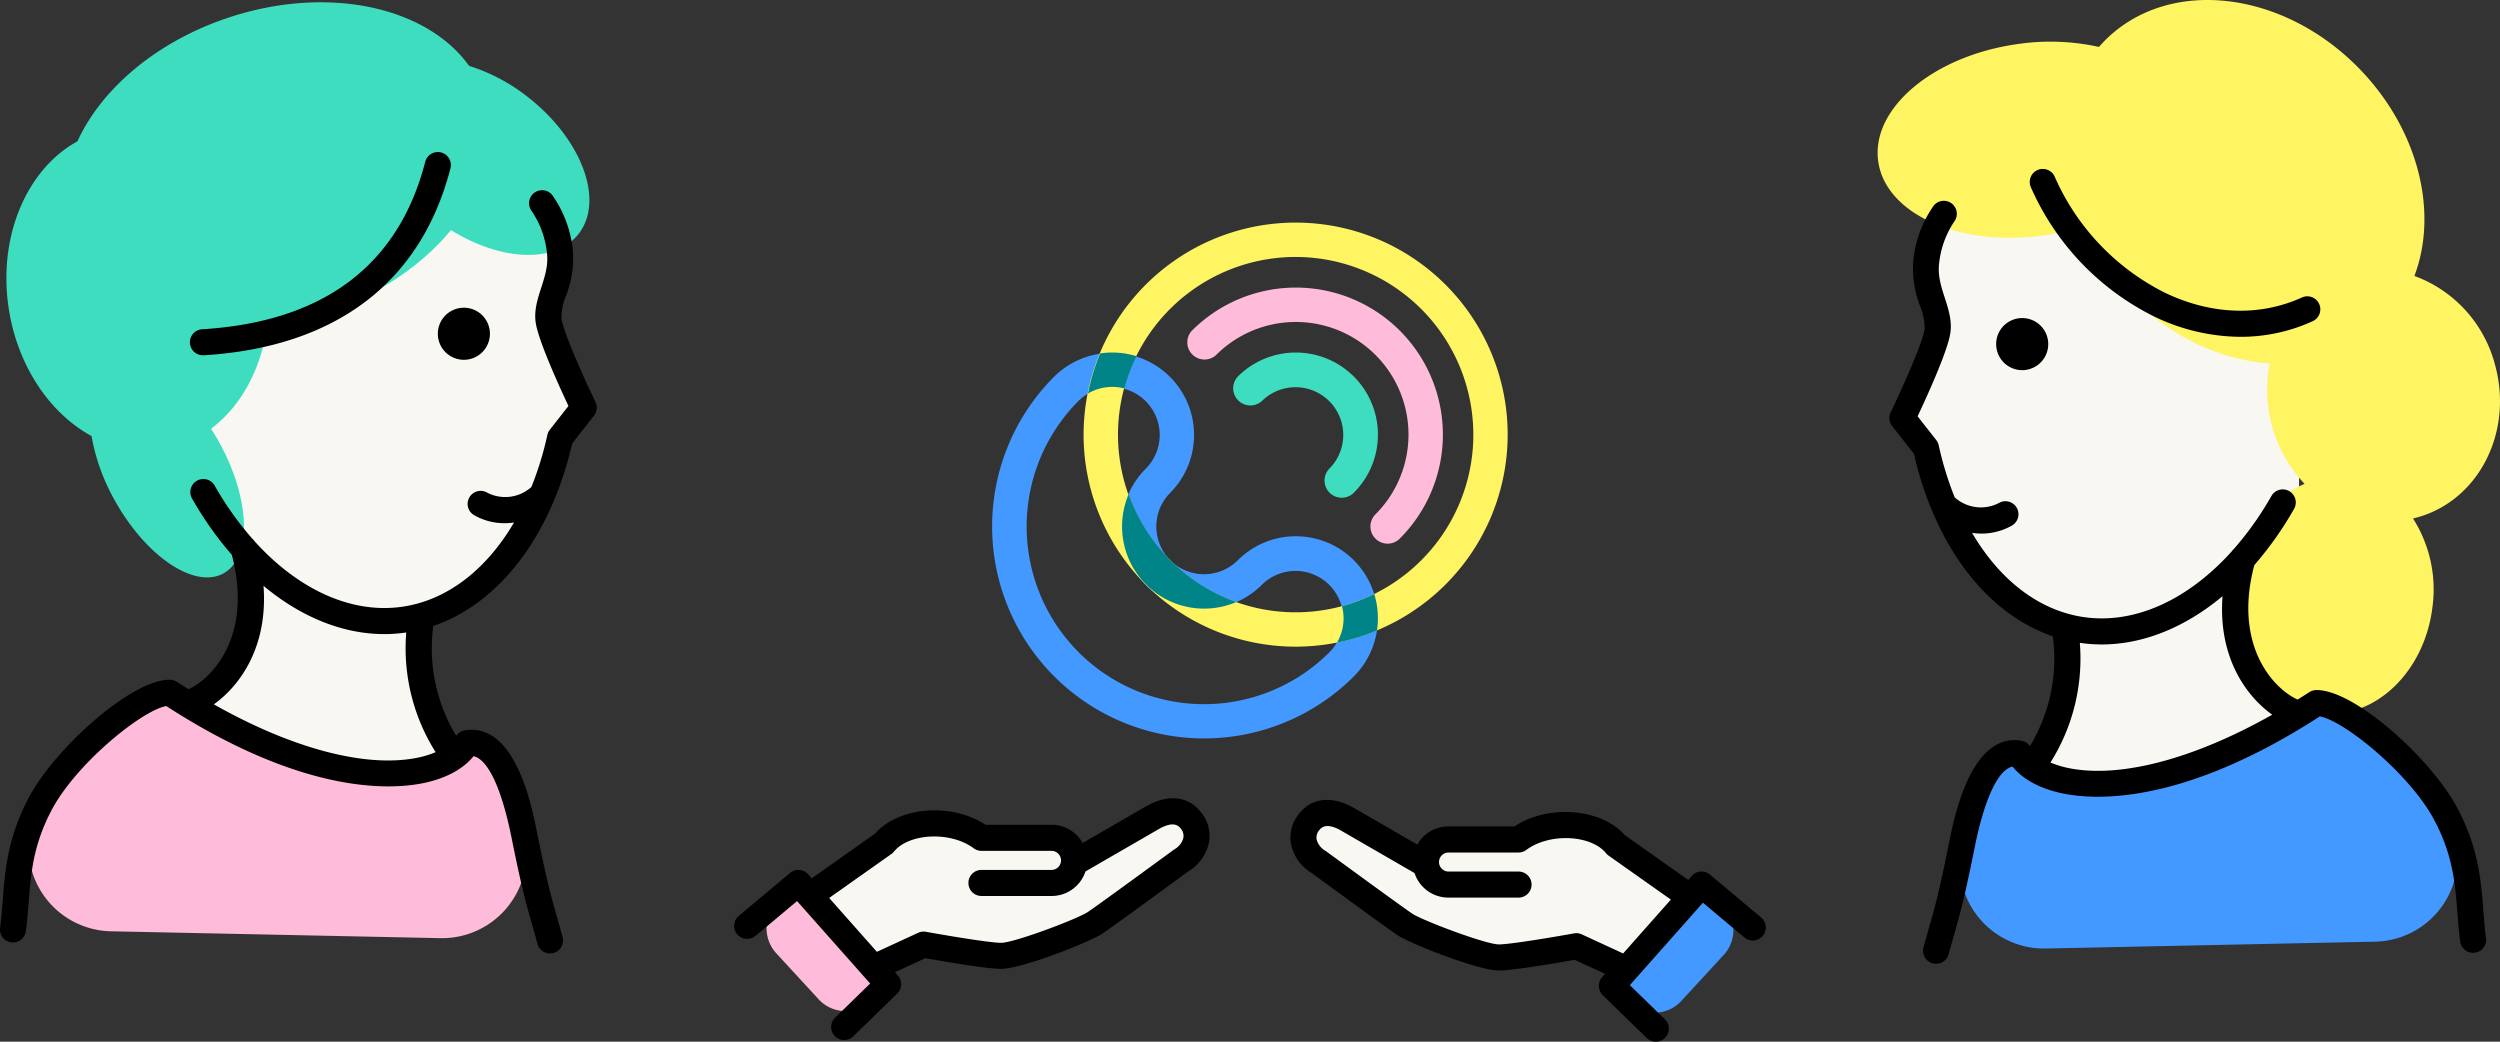
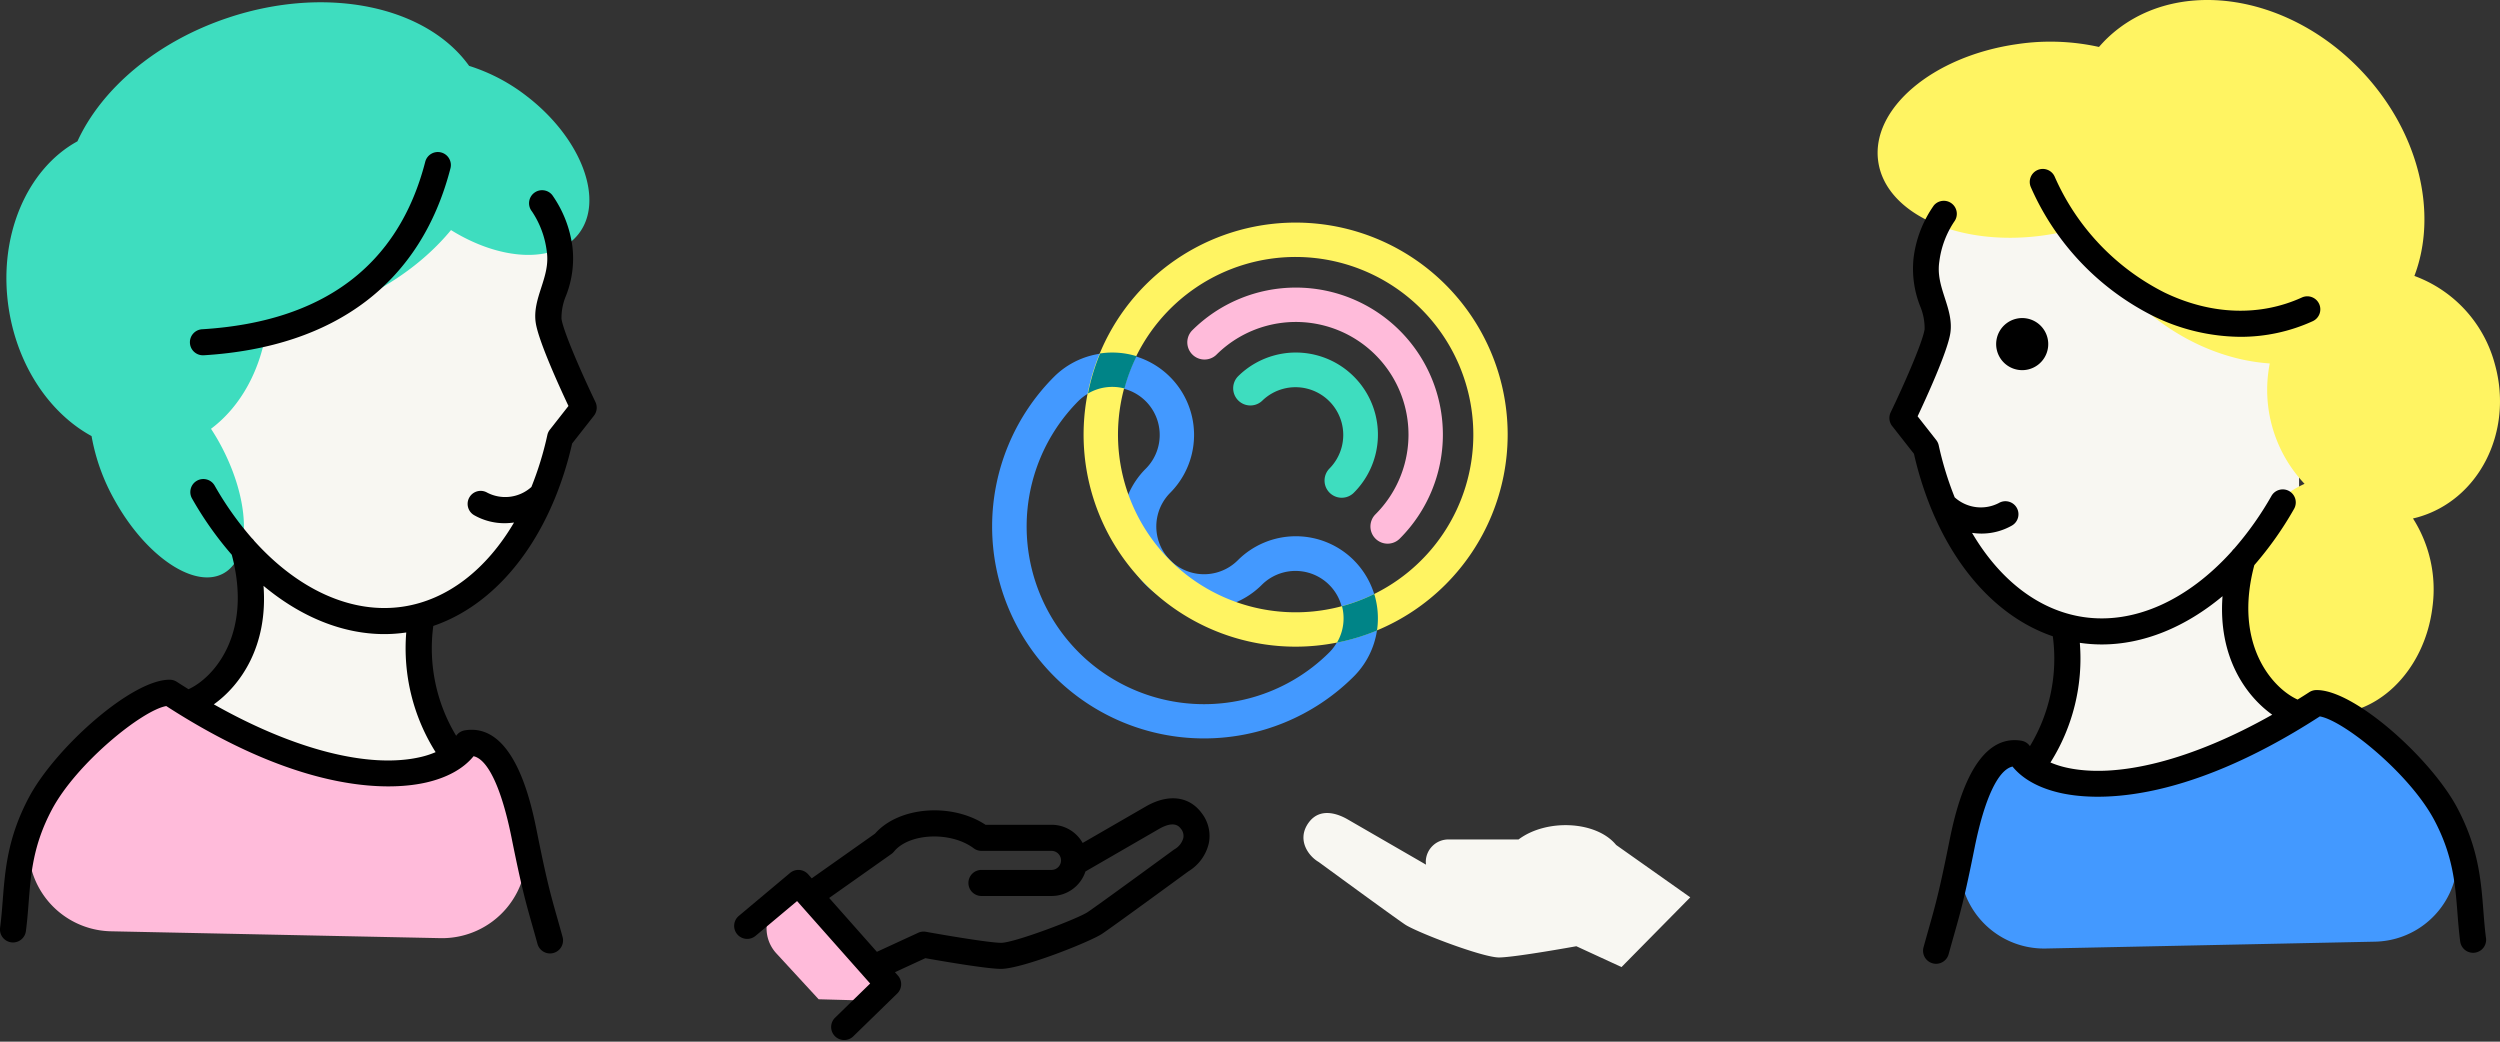
<svg xmlns="http://www.w3.org/2000/svg" width="480" height="200" viewBox="0 0 480 200">
  <rect x="0" y="0" width="480" height="200" fill="#333333" stroke="none" />
  <g id="img_support">
    <path d="M257.609,95.567a3.3,3.3,0,0,1-2.331-5.632,9.167,9.167,0,0,0-12.957-12.97,3.3,3.3,0,0,1-4.662-4.666A15.762,15.762,0,0,1,259.94,94.6a3.285,3.285,0,0,1-2.331.966" fill="#3eddbf" />
    <path d="M266.419,104.384a3.3,3.3,0,0,1-2.331-5.632,21.631,21.631,0,1,0-30.576-30.606,3.3,3.3,0,0,1-4.662-4.666,28.227,28.227,0,1,1,39.9,39.938,3.285,3.285,0,0,1-2.331.966" fill="#ffbbda" />
    <path d="M259.94,107.57a15.764,15.764,0,0,0-22.281,0A9.166,9.166,0,0,1,224.7,94.6a15.762,15.762,0,0,0-22.281-22.3,40.691,40.691,0,1,0,57.519,57.573,15.782,15.782,0,0,0,0-22.3m-52.857,17.636a34.174,34.174,0,0,1,0-48.241,9.167,9.167,0,0,1,12.957,12.97,15.762,15.762,0,1,0,22.281,22.3,9.167,9.167,0,0,1,12.957,12.97,34.056,34.056,0,0,1-48.2,0" fill="#4399ff" />
    <path d="M248.8,124.16a40.711,40.711,0,1,1,40.672-40.711A40.738,40.738,0,0,1,248.8,124.16m0-74.822a34.112,34.112,0,1,0,34.079,34.111A34.134,34.134,0,0,0,248.8,49.338" fill="#fff462" />
-     <path d="M237.38,115.589A34.13,34.13,0,0,1,225.161,108c-.157-.137-.31-.277-.458-.426s-.287-.3-.423-.455A34.176,34.176,0,0,1,216.7,94.893a15.809,15.809,0,0,0,2.705,16.66q.646.678,1.323,1.324a15.76,15.76,0,0,0,16.656,2.712" fill="#008487" />
    <path d="M215.891,74.584a33.8,33.8,0,0,1,2.336-6.192,15.846,15.846,0,0,0-7-.531,40.4,40.4,0,0,0-2.332,7.693,9.194,9.194,0,0,1,6.993-.97" fill="#008487" />
    <path d="M264.385,121.05a16.078,16.078,0,0,0,.17-2.33,15.83,15.83,0,0,0-.7-4.673,33.774,33.774,0,0,1-6.19,2.341,9.243,9.243,0,0,1,.3,2.332,9.12,9.12,0,0,1-1.272,4.668,40.286,40.286,0,0,0,7.7-2.338" fill="#008487" />
    <path d="M441.423,93.413V68.841L402.766,42.478l-29.521-1.47a19.7,19.7,0,0,0-3.364,8.821c-.869,5.719,2.709,9.827,2.11,13.765s-6.733,16.662-6.733,16.662l4.533,5.779c3.834,17.393,13.519,30.576,26.55,34.2l0,0c2.29,11.076-2.054,21.027-5.439,25.826L406.05,151.4,441.423,137.1c-5.755-1.725-15.9-11.394-10.94-29.508a65.744,65.744,0,0,0,10.94-14.178" fill="#f8f7f2" />
    <path d="M455.991,180.8a16.172,16.172,0,0,0,14.323-23.072q-.327-.681-.693-1.377c-4.966-9.422-19.162-21.5-24.884-21.351-30.747,20.124-52.387,17.479-57.036,9.69-5.648-.934-8.951,7.231-11.048,17.675-.024.118-.047.234-.071.35a16.192,16.192,0,0,0,16.2,19.4Z" fill="#4399ff" />
    <path d="M479.04,70.023a24.837,24.837,0,0,0-15.478-17.044c4.568-12,.961-27.693-10.225-39.432C438.8-1.707,416.987-4.5,404.614,7.316c-.571.545-1.1,1.118-1.612,1.7a43.167,43.167,0,0,0-15.752-.537c-16.153,2.311-28.075,12.4-26.628,22.535s15.716,16.476,31.869,14.165a46.347,46.347,0,0,0,7.386-1.676,45.689,45.689,0,0,0,8.652,12.818c7.844,8.232,17.808,12.827,27.265,13.462a26.267,26.267,0,0,0,6.68,23.115c-6.65,2.956-11.846,10.18-12.91,19.126-1.491,12.533,5.69,23.693,16.038,24.927s19.947-7.927,21.438-20.46a25.329,25.329,0,0,0-3.747-16.947c.271-.064.542-.126.813-.2,11.817-3.268,18.5-16.4,14.934-29.325" fill="#fff462" />
    <path d="M430.158,64.67a38.53,38.53,0,0,1-16.719-3.981,50.252,50.252,0,0,1-23.5-24.715,2.5,2.5,0,1,1,4.551-2.076,45.244,45.244,0,0,0,21.12,22.281c8.912,4.292,18.272,4.622,26.354.938a2.5,2.5,0,0,1,2.074,4.553,33.278,33.278,0,0,1-13.877,3" />
    <path d="M383.319,65.318a5,5,0,1,0,5.694-4.193,5,5,0,0,0-5.694,4.193" />
    <path d="M477.307,180.08c-.225-1.716-.355-3.394-.494-5.169-.464-5.934-.943-12.071-4.981-19.73-5.024-9.534-19.919-22.894-27.16-22.685a2.489,2.489,0,0,0-1.3.406c-.746.489-1.49.949-2.234,1.415-4.895-2.224-12.339-10.7-8.307-25.816a66.367,66.367,0,0,0,7.628-10.795,2.5,2.5,0,1,0-4.341-2.483,61.576,61.576,0,0,1-7.154,10.11,2.483,2.483,0,0,0-.433.491c-8.474,9.419-18.793,14.133-28.623,12.632-8.509-1.3-15.983-7.136-21.271-16.144a12.955,12.955,0,0,0,1.747.134A11.769,11.769,0,0,0,386.3,100.9a2.5,2.5,0,0,0-2.512-4.326A7.5,7.5,0,0,1,375.3,95.49a62.72,62.72,0,0,1-3.067-9.994,2.484,2.484,0,0,0-.476-1.007l-3.576-4.558c1.688-3.582,5.749-12.454,6.282-15.961.36-2.37-.357-4.592-1.051-6.741-.744-2.305-1.446-4.482-1.059-7.023a17.714,17.714,0,0,1,2.849-7.641,2.5,2.5,0,0,0-3.9-3.126,22.206,22.206,0,0,0-3.887,10.014,19.537,19.537,0,0,0,1.245,9.313,10.935,10.935,0,0,1,.865,4.451c-.395,2.6-4.2,11.162-6.515,15.952a2.507,2.507,0,0,0,.286,2.633l4.185,5.333a67.041,67.041,0,0,0,3.339,10.6c.022.065.054.127.081.191,5.067,12.185,13.33,20.861,23.238,24.241a32.476,32.476,0,0,1-4.393,21.095,2.493,2.493,0,0,0-1.633-1.045c-9.628-1.587-12.852,14.4-13.906,19.652-1.867,9.293-2.6,11.878-3.812,16.159-.316,1.121-.667,2.357-1.078,3.854a2.5,2.5,0,0,0,1.747,3.076,2.464,2.464,0,0,0,.664.091,2.5,2.5,0,0,0,2.409-1.84c.407-1.482.755-2.706,1.069-3.815,1.246-4.4,2-7.055,3.9-16.54s4.523-15.064,7.3-15.674c1.93,2.378,5.033,4.107,9.073,5.04,6.066,1.4,23,2.74,49.928-14.671,4.64.809,17.3,11.032,22.008,19.966,3.554,6.745,3.973,12.108,4.417,17.786.137,1.762.28,3.584.522,5.43a2.5,2.5,0,1,0,4.957-.651M396.6,147.343a16.993,16.993,0,0,1-2.913-.946,37.384,37.384,0,0,0,5.639-22.973,29.084,29.084,0,0,0,4.2.311c8.005,0,16.036-3.291,23.2-9.267-.879,11.63,4.449,19.118,9.541,22.754-15.3,8.65-29.764,12.412-39.675,10.121" />
    <path d="M35.9,135.111c5.792-1.736,16.039-11.513,10.85-29.852L80.99,118.252c-2.29,11.077,2.054,21.027,5.439,25.827,0,0-6.078,7.23-28.148,2.888A45.486,45.486,0,0,1,35.9,135.111" fill="#f8f7f2" />
    <path d="M104.084,39.021a19.7,19.7,0,0,1,3.363,8.821c.869,5.719-2.708,9.826-2.11,13.764s6.734,16.663,6.734,16.663l-4.534,5.778c-4.14,18.785-15.1,32.667-29.737,34.9s-29.225-7.764-38.758-24.466V81.83l9.136-20.8L86.43,39.021Z" fill="#f8f7f2" />
    <path d="M21.337,178.809A16.172,16.172,0,0,1,7.014,155.737q.327-.681.693-1.377c4.966-9.422,19.162-21.5,24.884-21.351,30.747,20.124,52.387,17.479,57.036,9.69,5.648-.934,8.951,7.231,11.048,17.675.024.118.047.234.071.35a16.193,16.193,0,0,1-16.2,19.4Z" fill="#ffbbda" />
    <path d="M101.334,18.62A35.282,35.282,0,0,0,90.07,12.648C81.924,1.269,62.874-2.939,43.85,3.389,29.981,8,19.45,17.112,14.867,27.133,5.125,32.469-.537,45.513,1.725,59.54c1.774,11,7.987,19.9,15.855,24.187a38.567,38.567,0,0,0,4.428,12.3c6.011,10.839,15.374,17.131,20.912,14.054s5.154-14.359-.858-25.2c-.492-.887-1.014-1.732-1.547-2.556,5.733-4.277,9.651-11.458,10.753-19.781a57.993,57.993,0,0,0,11.376-2.556c10.082-3.354,18.4-9.086,23.948-15.814,9.588,5.965,20.032,6.471,24.5.733,5-6.416.627-18.187-9.759-26.292" fill="#3eddbf" />
    <path d="M39.04,68.214a2.5,2.5,0,0,1-.153-5c23.239-1.447,37.626-12.263,42.759-32.15a2.5,2.5,0,1,1,4.842,1.254C80.832,54.224,64.478,66.635,39.2,68.209c-.053,0-.1,0-.157,0" />
-     <path d="M94.009,63.331a5,5,0,1,1-5.694-4.194,5,5,0,0,1,5.694,4.194" />
    <path d="M114.323,77.181c-2.31-4.789-6.119-13.353-6.514-15.951a10.9,10.9,0,0,1,.865-4.451,19.546,19.546,0,0,0,1.244-9.314,22.249,22.249,0,0,0-3.885-10.012,2.5,2.5,0,1,0-3.9,3.138,17.531,17.531,0,0,1,2.839,7.627c.387,2.543-.315,4.718-1.059,7.022-.693,2.151-1.411,4.374-1.05,6.743.532,3.506,4.593,12.378,6.281,15.962L105.572,82.5a2.486,2.486,0,0,0-.476,1.006,62.854,62.854,0,0,1-3.067,9.994,7.5,7.5,0,0,1-8.486,1.086,2.5,2.5,0,0,0-2.513,4.327,11.766,11.766,0,0,0,5.918,1.543,12.927,12.927,0,0,0,1.746-.133c-5.288,9.008-12.762,14.848-21.27,16.143-9.831,1.5-20.149-3.214-28.623-12.632a2.494,2.494,0,0,0-.437-.495,61.619,61.619,0,0,1-7.151-10.105,2.5,2.5,0,1,0-4.341,2.482,66.393,66.393,0,0,0,7.628,10.8c4.03,15.116-3.411,23.589-8.305,25.816-.745-.467-1.489-.928-2.236-1.416a2.5,2.5,0,0,0-1.3-.407c-7.27-.164-22.137,13.153-27.159,22.686-4.038,7.66-4.517,13.8-4.98,19.732-.14,1.775-.27,3.451-.5,5.168a2.5,2.5,0,1,0,4.957.651c.242-1.846.385-3.668.522-5.429.444-5.679.863-11.041,4.417-17.788,4.708-8.933,17.368-19.157,22.008-19.966,26.929,17.411,43.863,16.068,49.928,14.671,4.04-.932,7.143-2.663,9.073-5.041,2.774.611,5.395,6.2,7.3,15.675s2.656,12.139,3.9,16.538c.315,1.108.662,2.334,1.07,3.817a2.5,2.5,0,0,0,2.409,1.839,2.465,2.465,0,0,0,.664-.091,2.5,2.5,0,0,0,1.747-3.076c-.411-1.5-.762-2.735-1.079-3.855-1.213-4.281-1.944-6.865-3.811-16.157-1.054-5.255-4.234-21.259-13.907-19.652a2.5,2.5,0,0,0-1.631,1.045,32.47,32.47,0,0,1-4.394-21.095c9.908-3.38,18.171-12.057,23.239-24.243.027-.063.058-.124.08-.188a67.179,67.179,0,0,0,3.34-10.6l4.185-5.334a2.511,2.511,0,0,0,.285-2.634M83.643,144.41a16.867,16.867,0,0,1-2.912.946c-9.92,2.289-24.377-1.473-39.676-10.122,5.091-3.635,10.419-11.124,9.541-22.752,7.166,5.976,15.2,9.265,23.2,9.265A29.121,29.121,0,0,0,78,121.436a37.379,37.379,0,0,0,5.638,22.974" />
-     <path d="M312.727,192.443l-3.254-3.171L326.7,169.837l3.841,3.534a7.058,7.058,0,0,1,.411,9.975l-8.131,8.825a7.042,7.042,0,0,1-10.1.272" fill="#4399ff" />
    <path d="M251.329,157.856c2.093-2.77,5.366-1.724,7.435-.528l14.987,8.661.05.01a4.186,4.186,0,0,1-.05-.492,4.329,4.329,0,0,1,4.327-4.331h13.484c5.392-4.04,14.962-3.567,18.735,1.056l14.233,10.055-13.2,13.389-8.672-4s-11.653,2.114-14.8,2.158-15.9-4.861-18.094-6.329-16.575-12-16.575-12c-2.069-1.2-4.3-4.416-1.859-7.651" fill="#f8f7f2" />
-     <path d="M338.142,176.161l-9.836-8.243a2.5,2.5,0,0,0-3.475.259l-.687.775L312,160.37c-4.582-5.215-14.716-5.985-21.223-1.7h-12.7a6.826,6.826,0,0,0-5.946,3.489l-12.117-7c-4.262-2.464-8.255-2.022-10.68,1.186A7.151,7.151,0,0,0,247.9,162.2a8.541,8.541,0,0,0,3.912,5.4c1.375,1.008,14.422,10.557,16.562,11.99,2.3,1.539,15.384,6.751,19.455,6.751h.065c2.886-.04,11.616-1.556,14.437-2.058l5.841,2.692-.567.64a2.5,2.5,0,0,0,.125,3.454l8.442,8.224a2.5,2.5,0,0,0,3.488-3.585l-6.731-6.558,14.032-15.83L334.933,180a2.5,2.5,0,0,0,3.209-3.837M303.707,179.4a2.486,2.486,0,0,0-1.492-.19c-3.184.578-11.978,2.085-14.394,2.119h-.027c-2.528,0-14.7-4.61-16.642-5.907-2.125-1.423-16.345-11.836-16.488-11.94a2.263,2.263,0,0,0-.227-.148A3.557,3.557,0,0,1,252.8,161.2a2.154,2.154,0,0,1,.522-1.836c.8-1.059,2.211-1.017,4.193.129l14.079,8.136a6.836,6.836,0,0,0,6.484,4.71h13.484a2.5,2.5,0,0,0,0-5H278.077a1.829,1.829,0,0,1,0-3.657h13.484a2.5,2.5,0,0,0,1.5-.5c4.373-3.275,12.378-2.944,15.3.636a2.521,2.521,0,0,0,.495.462l11.951,8.442-9.168,10.342Z" />
-     <path d="M167.273,192.132l3.254-3.17L153.3,169.526l-3.841,3.534a7.058,7.058,0,0,0-.411,9.975l8.131,8.825a7.042,7.042,0,0,0,10.1.272" fill="#ffbbda" />
-     <path d="M228.671,157.545c-2.093-2.77-5.366-1.724-7.435-.528l-14.987,8.661-.05.011a4.221,4.221,0,0,0,.05-.493,4.329,4.329,0,0,0-4.327-4.331H188.438c-5.392-4.04-14.962-3.567-18.735,1.056L155.47,171.976l13.2,13.389,8.672-4s11.653,2.114,14.805,2.158,15.9-4.861,18.094-6.329,16.575-12,16.575-12c2.069-1.2,4.3-4.415,1.859-7.651" fill="#f8f7f2" />
+     <path d="M167.273,192.132l3.254-3.17L153.3,169.526l-3.841,3.534a7.058,7.058,0,0,0-.411,9.975l8.131,8.825" fill="#ffbbda" />
    <path d="M230.665,156.035c-2.425-3.206-6.416-3.647-10.679-1.186l-12.117,7a6.825,6.825,0,0,0-5.946-3.49h-12.7c-6.505-4.286-16.642-3.518-21.222,1.7l-12.148,8.581-.687-.775a2.5,2.5,0,0,0-3.475-.258l-9.836,8.243a2.5,2.5,0,0,0,3.209,3.837l7.974-6.681,14.032,15.83-6.731,6.558a2.5,2.5,0,1,0,3.488,3.585l8.441-8.225a2.5,2.5,0,0,0,.126-3.453l-.566-.639,5.84-2.693c2.821.5,11.55,2.018,14.437,2.058h.065c4.072,0,17.156-5.212,19.454-6.751,2.14-1.433,15.191-10.984,16.564-11.989a8.544,8.544,0,0,0,3.909-5.4,7.152,7.152,0,0,0-1.435-5.848M227.2,160.89a3.552,3.552,0,0,1-1.638,2.139c-.078.045-.153.095-.226.147-.143.105-14.364,10.517-16.49,11.939-1.936,1.3-14.113,5.907-16.64,5.907h-.027c-2.416-.033-11.209-1.54-14.394-2.118a2.491,2.491,0,0,0-1.492.19l-7.93,3.656L159.2,172.408l11.95-8.442a2.468,2.468,0,0,0,.495-.462c2.921-3.579,10.928-3.912,15.3-.637a2.494,2.494,0,0,0,1.5.5h13.485a1.829,1.829,0,0,1,0,3.657H188.438a2.5,2.5,0,0,0,0,5.005h13.485a6.838,6.838,0,0,0,6.484-4.709l14.079-8.137c1.98-1.143,3.391-1.189,4.191-.13a2.156,2.156,0,0,1,.523,1.837" />
  </g>
</svg>